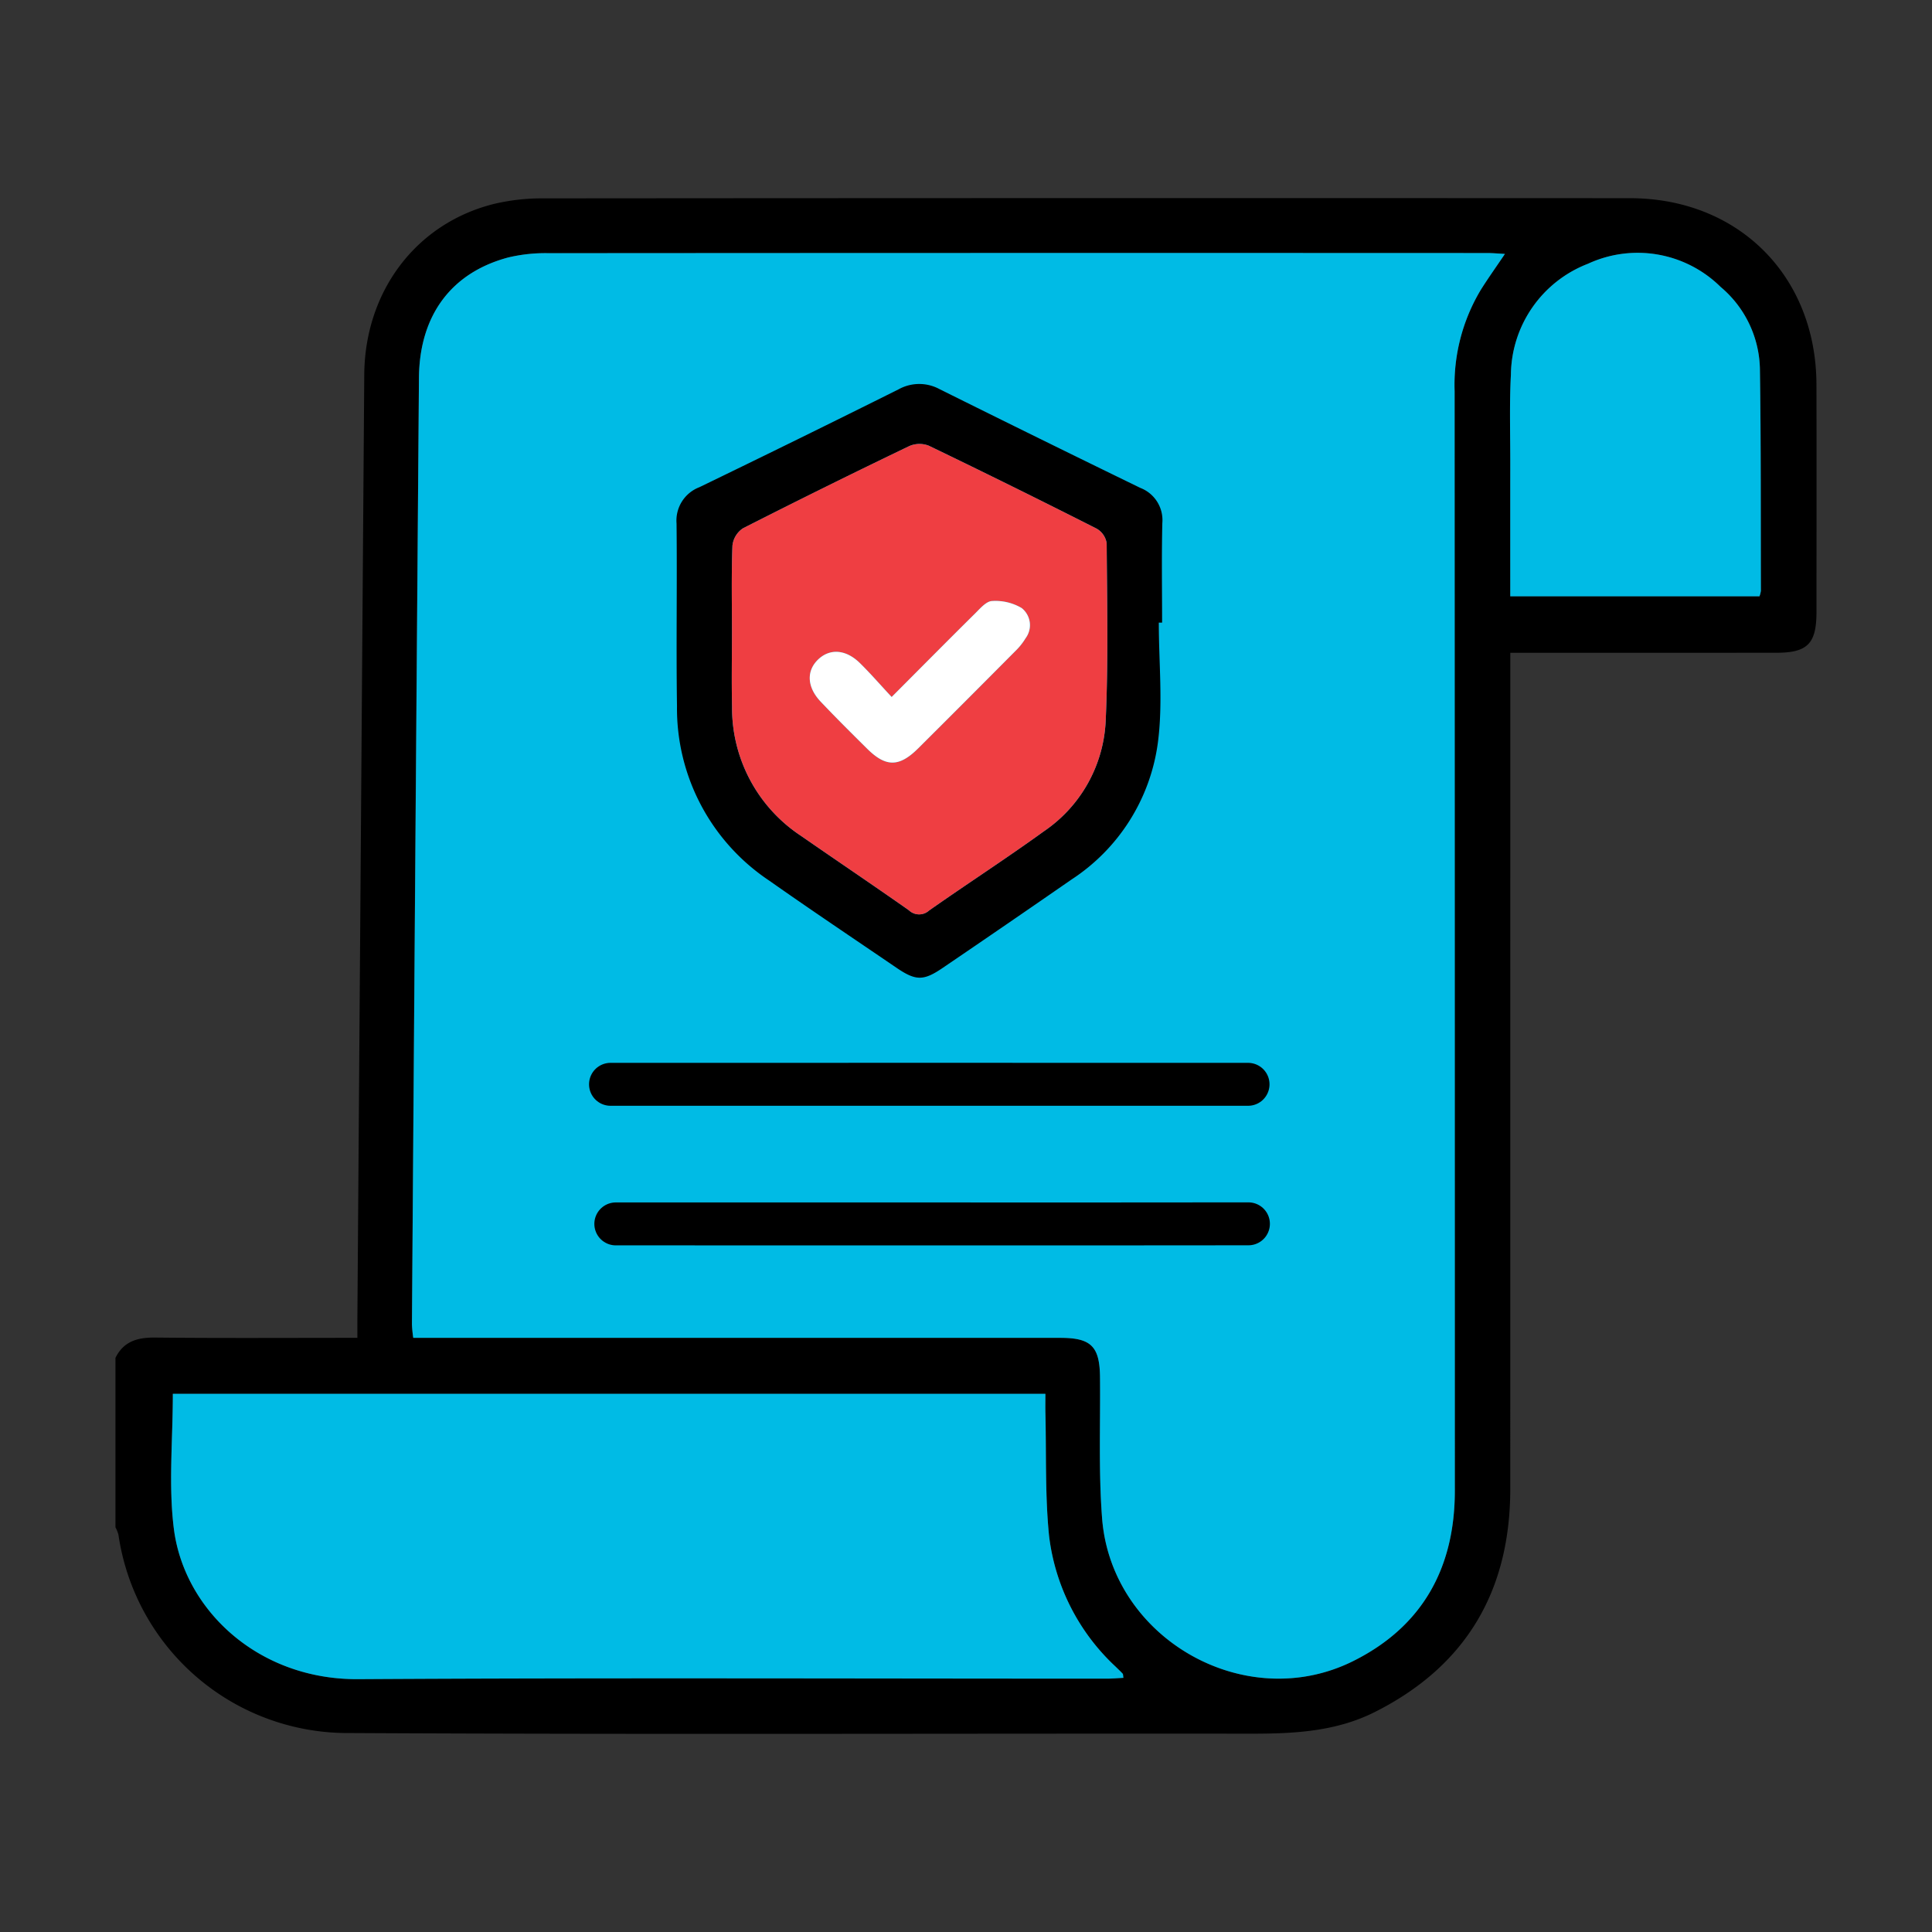
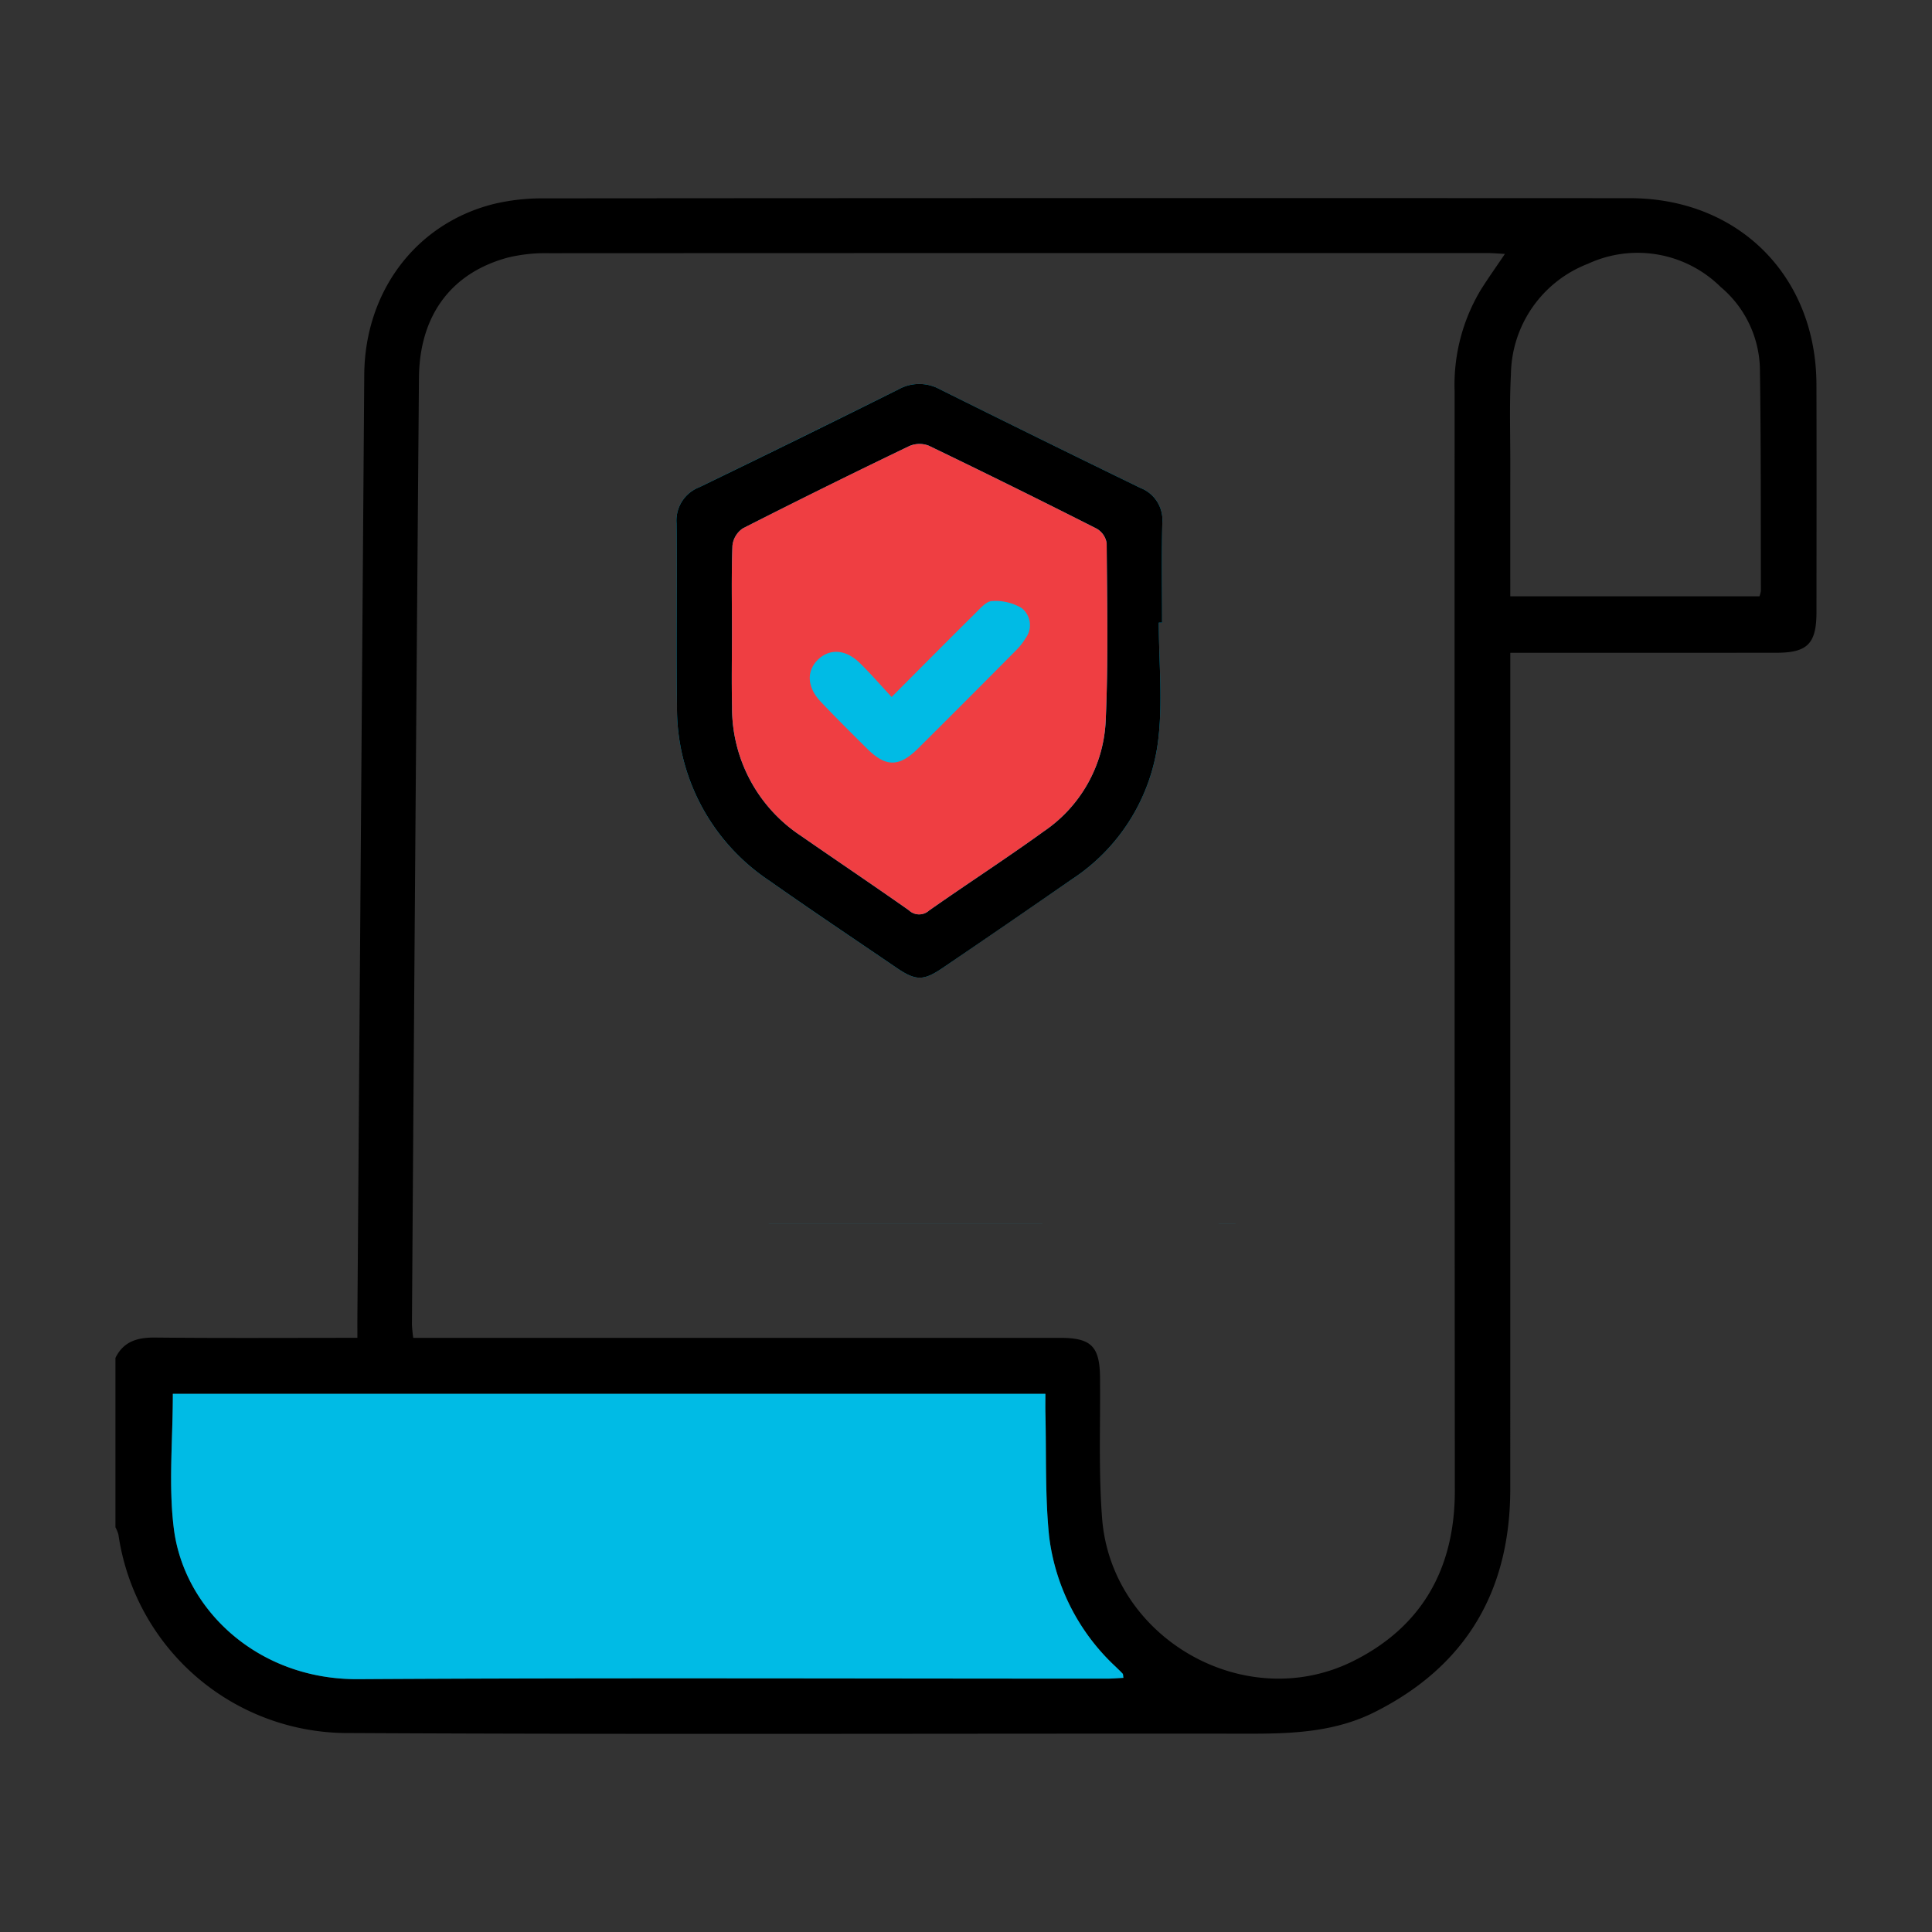
<svg xmlns="http://www.w3.org/2000/svg" id="Layer_1" data-name="Layer 1" viewBox="0 0 180 180">
  <rect x="0" y="0" width="180" height="180" fill="#333333" stroke="none" />
  <defs>
    <style>.cls-1,.cls-4{fill:#00bbe5;}.cls-2{fill:#ef3e42;}.cls-3{fill:#fff;}.cls-4,.cls-5{stroke:#000;stroke-linecap:round;stroke-miterlimit:10;stroke-width:4px;}</style>
  </defs>
  <path d="M10.756,126.511c.766-1.553,2.063-1.91,3.707-1.893,6.186.063,12.373.025,18.834.025,0-.72-.004-1.363.001-2.006q.317-43.864.639-87.729c.059-7.797,4.861-14.133,12.135-15.921a19.458,19.458,0,0,1,4.589-.506q50.597-.041,101.193-.016c10.114.004,17.351,7.249,17.38,17.356.02,7.066.006,14.132.003,21.198-.001,2.954-.832,3.797-3.751,3.798q-11.45.006-22.9.002h-1.876l0,2.081q0,37.909-.002,75.818c-.003,9.491-4.108,16.52-12.654,20.805-3.65,1.83-7.603,2.006-11.603,2.002-27.954-.028-55.91.088-83.863-.062A21.587,21.587,0,0,1,11.035,142.984a3.052,3.052,0,0,0-.279-.687ZM140.21,23.657c-.64-.033-1.136-.08-1.632-.08Q94.869,23.571,51.16,23.59a14.967,14.967,0,0,0-3.823.402c-5.293,1.417-8.257,5.391-8.304,11.216q-.36,44.095-.653,88.19a12.061,12.061,0,0,0,.123,1.246h1.963q29.165,0,58.331.001c2.865 0,3.66.804,3.689,3.67.044,4.382-.142,8.782.194,13.142.864,11.198,13.311,18.307,23.366,13.316,6.458-3.206,9.502-8.67,9.497-15.9q-.033-51.214-.02-102.427a17.202,17.202,0,0,1,2.437-9.439C138.639,25.926,139.381,24.887,140.21,23.657ZM16.103,129.861c0,4.313-.415,8.482.09,12.537.943,7.579,7.846,14.103,17.16,14.046,23.265-.141,46.532-.046,69.799-.049.499-0.0.997-.047,1.512-.073-.035-.209-.018-.331-.071-.389-.206-.229-.436-.436-.655-.653a19.863,19.863,0,0,1-6.196-12.156c-.384-3.781-.252-7.615-.344-11.426-.014-.597-.002-1.195-.002-1.836ZM140.709,55.555h23.219a2.419,2.419,0,0,0,.131-.512c-.018-6.911.013-13.822-.093-20.731a10.24,10.24,0,0,0-3.665-7.584,10.998,10.998,0,0,0-12.349-2.155,11.203,11.203,0,0,0-7.183,10.315c-.147,2.778-.054,5.569-.058,8.354C140.705,47.309,140.709,51.375,140.709,55.555Z" />
-   <path class="cls-1" d="M140.21,23.657c-.829,1.23-1.571,2.27-2.25,3.349a17.202,17.202,0,0,0-2.437,9.439q.025,51.214.02,102.427c.005,7.23-3.039,12.694-9.497,15.9-10.055,4.991-22.502-2.118-23.366-13.316-.336-4.36-.15-8.76-.194-13.142-.029-2.866-.824-3.67-3.689-3.67q-29.165-.003-58.331-.001h-1.963a12.061,12.061,0,0,1-.123-1.246q.315-44.095.653-88.19c.048-5.825,3.011-9.8,8.304-11.216a14.967,14.967,0,0,1,3.823-.402q43.709-.032,87.419-.013C139.074,23.576,139.57,23.624,140.21,23.657Z" />
  <path class="cls-1" d="M107.963,58.01l.306-.001c0-3.092-.052-6.186.021-9.277a3.212,3.212,0,0,0-2.046-3.274q-9.371-4.557-18.702-9.199a3.969,3.969,0,0,0-3.818.011q-9.261,4.608-18.567,9.123a3.326,3.326,0,0,0-2.125,3.381c.062,5.669-.043,11.34.041,17.008a19.287,19.287,0,0,0,8.591,16.262c3.916,2.758,7.898,5.423,11.857,8.12,1.813,1.235,2.522,1.234,4.336-.006q5.996-4.099,11.977-8.218A18.072,18.072,0,0,0,107.867,69.26C108.364,65.573,107.963,61.764,107.963,58.01Z" />
  <path class="cls-1" d="M57.374,114.028q14.696.002,29.392.001,14.773,0,29.547-.008" />
  <path class="cls-1" d="M16.103,129.861H97.397c0,.641-.012,1.239.002,1.836.092,3.811-.04,7.645.344,11.426a19.863,19.863,0,0,0,6.196,12.156c.218.218.448.425.655.653.053.058.036.18.071.389-.515.026-1.014.073-1.512.073-23.266.004-46.533-.091-69.799.049-9.313.056-16.216-6.467-17.16-14.046C15.688,138.344,16.103,134.174,16.103,129.861Z" />
-   <path class="cls-1" d="M140.709,55.555c0-4.18-.004-8.246.001-12.313.004-2.785-.089-5.576.058-8.354a11.203,11.203,0,0,1,7.183-10.315,10.998,10.998,0,0,1,12.349,2.155,10.24,10.24,0,0,1,3.665,7.584c.106,6.909.074,13.821.093,20.731a2.419,2.419,0,0,1-.131.512Z" />
  <path d="M107.963,58.01c0,3.754.402,7.563-.096,11.25A18.072,18.072,0,0,1,99.835,81.94q-5.97,4.136-11.977,8.218c-1.813,1.24-2.523,1.241-4.336.006-3.959-2.698-7.94-5.363-11.857-8.12a19.287,19.287,0,0,1-8.591-16.262c-.085-5.668.021-11.339-.041-17.008a3.326,3.326,0,0,1,2.125-3.381q9.311-4.505,18.567-9.123a3.969,3.969,0,0,1,3.818-.011q9.331,4.64,18.702,9.199a3.212,3.212,0,0,1,2.046,3.274c-.073,3.091-.021,6.184-.021,9.277Zm-39.768.865c0,2.32-.042,4.64.009,6.958a14.284,14.284,0,0,0,6.419,12.039c3.344,2.32,6.722,4.59,10.05,6.931a1.382,1.382,0,0,0,1.893.024c3.541-2.487,7.179-4.838,10.684-7.372a13.158,13.158,0,0,0,5.765-10.306c.249-5.504.129-11.026.091-16.54a1.9,1.9,0,0,0-.926-1.353q-7.783-3.939-15.641-7.729a2.376,2.376,0,0,0-1.816.03Q76.932,45.308,69.221,49.22a2.221,2.221,0,0,0-.98,1.616C68.139,53.512,68.195,56.195,68.195,58.875Z" />
  <path class="cls-2" d="M68.195,58.875c-0-2.68-.057-5.363.045-8.039A2.221,2.221,0,0,1,69.221,49.22q7.704-3.924,15.501-7.662a2.376,2.376,0,0,1,1.816-.03q7.859,3.785,15.641,7.729a1.9,1.9,0,0,1,.926,1.353c.038,5.514.158,11.036-.091,16.54A13.158,13.158,0,0,1,97.25,77.456c-3.506,2.534-7.144,4.884-10.684,7.372a1.382,1.382,0,0,1-1.893-.024c-3.328-2.341-6.707-4.611-10.05-6.931A14.284,14.284,0,0,1,68.204,65.833C68.153,63.515,68.195,61.194,68.195,58.875Zm14.878,6.063c-1.075-1.155-1.981-2.204-2.969-3.169-1.291-1.262-2.762-1.364-3.846-.357-1.138,1.058-1.094,2.589.198,3.954,1.415,1.495,2.878,2.946,4.34,4.395,1.738,1.722,2.98,1.718,4.746-.036q4.548-4.516,9.057-9.07a5.966,5.966,0,0,0,.957-1.199,2.034,2.034,0,0,0-.362-2.799,4.777,4.777,0,0,0-2.767-.658c-.539.018-1.104.688-1.572,1.151C88.333,59.644,85.837,62.166,83.073,64.938Z" />
-   <path class="cls-3" d="M83.073,64.938c2.764-2.772,5.26-5.294,7.782-7.789.468-.463,1.033-1.133,1.572-1.151a4.777,4.777,0,0,1,2.767.658,2.034,2.034,0,0,1,.362,2.799,5.966,5.966,0,0,1-.957,1.199q-4.516,4.548-9.057,9.07c-1.766,1.754-3.007,1.758-4.746.036-1.463-1.449-2.925-2.9-4.34-4.395-1.292-1.364-1.337-2.895-.198-3.954,1.084-1.008,2.555-.906,3.846.357C81.091,62.735,81.998,63.784,83.073,64.938Z" />
-   <path class="cls-4" d="M116.278,101.023q-14.772-.005-29.544-.002-14.927,0-29.854.002" />
-   <path class="cls-5" d="M116.313,114.021q-14.773.018-29.547.008-14.696,0-29.392-.001" />
</svg>